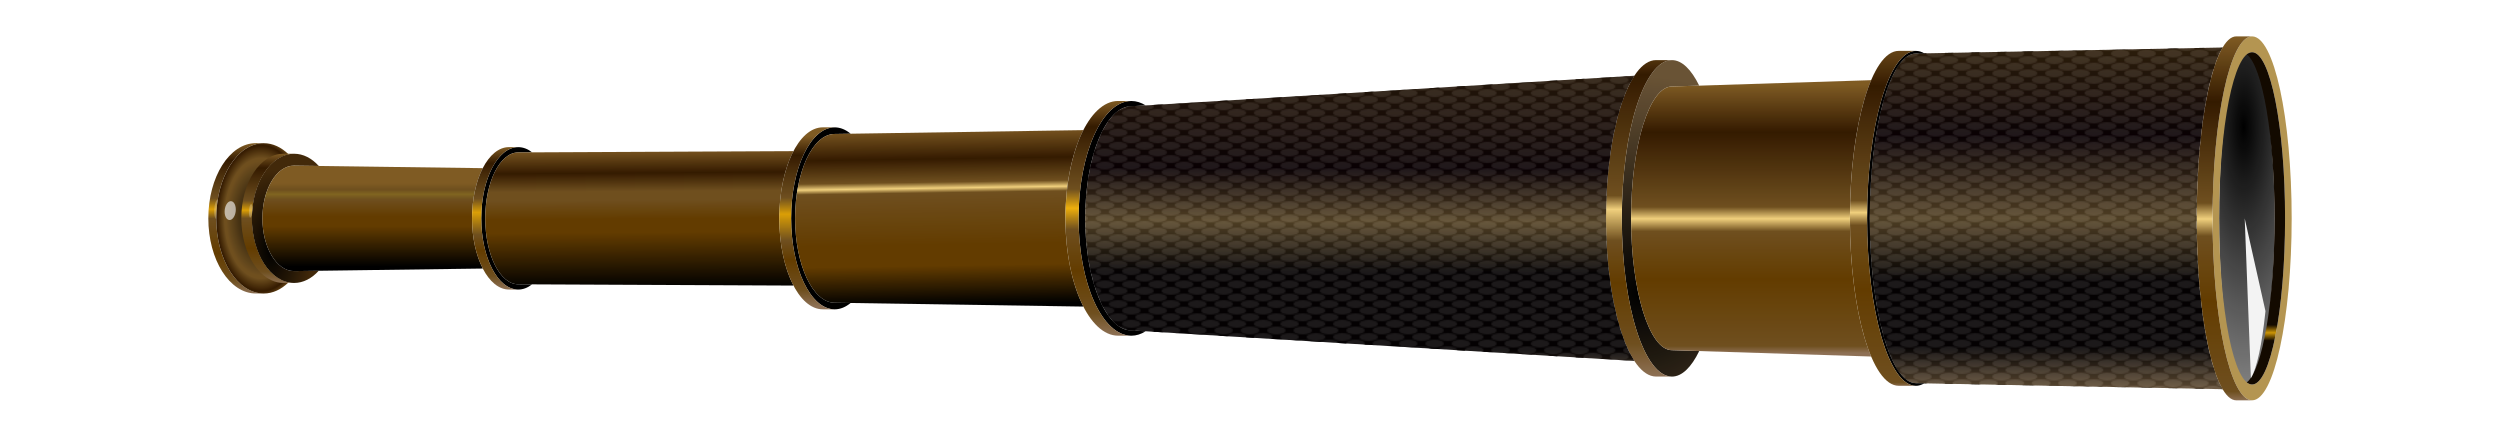
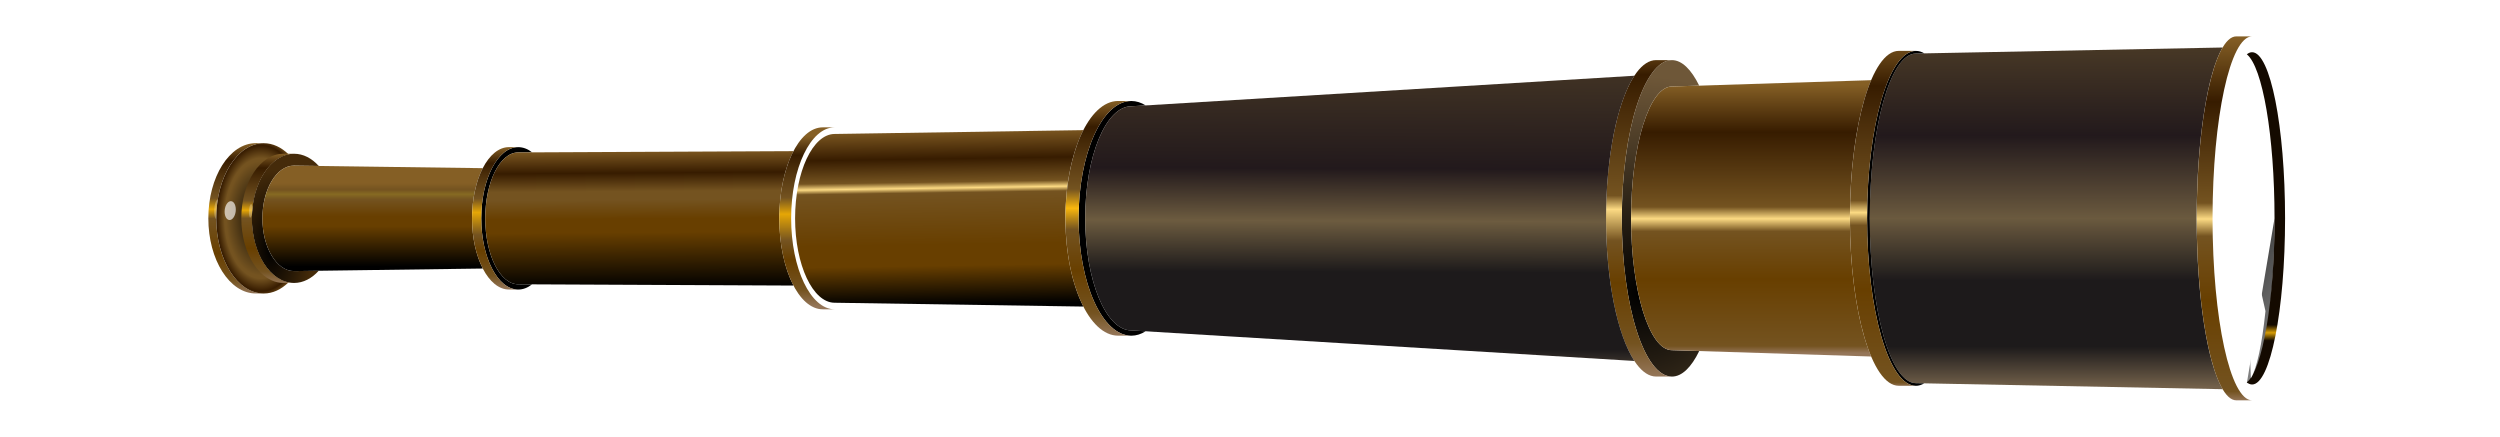
<svg xmlns="http://www.w3.org/2000/svg" xmlns:xlink="http://www.w3.org/1999/xlink" id="svg2" style="enable-background:new" viewBox="0 0 1896 331.2" version="1.1">
  <defs id="defs4">
    <linearGradient id="linearGradient7022">
      <stop id="stop7024" stop-color="#957659" offset="0" />
      <stop id="stop7026" stop-color="#745320" offset=".096" />
      <stop id="stop7028" stop-color="#683f00" offset=".275" />
      <stop id="stop7030" stop-color="#745320" offset=".504" />
      <stop id="stop7032" stop-color="#e5a606" offset=".565" />
      <stop id="stop7034" stop-color="#745320" offset=".638" />
      <stop id="stop7036" stop-color="#371c00" offset=".888" />
      <stop id="stop7038" stop-color="#855f25" offset="1" />
    </linearGradient>
    <linearGradient id="linearGradient6962">
      <stop id="stop6964" stop-color="#957659" offset="0" />
      <stop id="stop6966" stop-color="#745320" offset=".096" />
      <stop id="stop6968" stop-color="#683f00" offset=".275" />
      <stop id="stop6970" stop-color="#745320" offset=".385" />
      <stop id="stop6972" stop-color="#e5a606" offset=".542" />
      <stop id="stop6974" stop-color="#745320" offset=".638" />
      <stop id="stop6976" stop-color="#371c00" offset=".888" />
      <stop id="stop6978" stop-color="#855f25" offset="1" />
    </linearGradient>
    <linearGradient id="linearGradient6777">
      <stop id="stop6779" stop-color="#957659" offset="0" />
      <stop id="stop6793" stop-color="#745320" offset=".026" />
      <stop id="stop6797" stop-color="#683f00" offset=".275" />
      <stop id="stop6787" stop-color="#745320" offset=".453" />
      <stop id="stop6785" stop-color="#fcda83" offset=".5" />
      <stop id="stop6789" stop-color="#745320" offset=".544" />
      <stop id="stop6791" stop-color="#371c00" offset=".822" />
      <stop id="stop6781" stop-color="#855f25" offset="1" />
    </linearGradient>
    <linearGradient id="linearGradient6783" x1="1265.3" xlink:href="#linearGradient6777" gradientUnits="userSpaceOnUse" x2="1265.3" y1="569.53" y2="365.85" />
    <linearGradient id="linearGradient6805" y2="325.97" gradientUnits="userSpaceOnUse" y1="595.22" x2="1350.1" x1="1350.1">
      <stop id="stop6809" stop-color="#957659" offset="0" />
      <stop id="stop6811" stop-color="#745320" offset=".013" />
      <stop id="stop6813" stop-color="#683f00" offset=".275" />
      <stop id="stop6815" stop-color="#745320" offset=".455" />
      <stop id="stop6817" stop-color="#fcda83" offset=".491" />
      <stop id="stop6819" stop-color="#745320" offset=".525" />
      <stop id="stop6821" stop-color="#371c00" offset=".848" />
      <stop id="stop6823" stop-color="#855f25" offset="1" />
    </linearGradient>
    <linearGradient id="linearGradient6839" x1="1587.9" xlink:href="#linearGradient6777" gradientUnits="userSpaceOnUse" x2="1587.5" y1="606.93" y2="330.84" />
    <linearGradient id="linearGradient6848" y2="329.56" gradientUnits="userSpaceOnUse" y1="587.07" x2="1151.5" x1="1151.5">
      <stop id="stop6852" stop-color="#957659" offset="0" />
      <stop id="stop6854" stop-color="#745320" offset=".096" />
      <stop id="stop6856" stop-color="#683f00" offset=".275" />
      <stop id="stop6858" stop-color="#745320" offset=".399" />
      <stop id="stop6860" stop-color="#fcda83" offset=".491" />
      <stop id="stop6862" stop-color="#745320" offset=".532" />
      <stop id="stop6864" stop-color="#371c00" offset=".888" />
      <stop id="stop6866" stop-color="#855f25" offset="1" />
    </linearGradient>
    <radialGradient id="radialGradient6874" gradientUnits="userSpaceOnUse" cy="481.75" cx="1179.2" gradientTransform="matrix(5.482 0 0 5.601 -5298.4 -2174.3)" r="29.344">
      <stop id="stop6870" offset="0" />
      <stop id="stop6872" stop-color="#6e5738" offset="1" />
    </radialGradient>
    <linearGradient id="linearGradient6882" y2="556.65" gradientUnits="userSpaceOnUse" y1="378.42" x2="729.5" x1="729.5">
      <stop id="stop6886" stop-color="#957659" offset="0" />
      <stop id="stop6888" stop-color="#745320" offset=".096" />
      <stop id="stop6890" stop-color="#683f00" offset=".275" />
      <stop id="stop6892" stop-color="#745320" offset=".452" />
      <stop id="stop6894" stop-color="#f9b70d" offset=".542" />
      <stop id="stop6896" stop-color="#745320" offset=".623" />
      <stop id="stop6898" stop-color="#371c00" offset=".888" />
      <stop id="stop6900" stop-color="#855f25" offset="1" />
    </linearGradient>
    <linearGradient id="linearGradient6908" y2="398.18" gradientUnits="userSpaceOnUse" y1="532.53" x2="645.16" x1="647.18">
      <stop id="stop6912" offset="0" />
      <stop id="stop6914" stop-color="#683f00" offset=".219" />
      <stop id="stop6916" stop-color="#683f00" offset=".337" />
      <stop id="stop6918" stop-color="#745320" offset=".631" />
      <stop id="stop6920" stop-color="#fcda83" offset=".657" />
      <stop id="stop6922" stop-color="#745320" offset=".691" />
      <stop id="stop6924" stop-color="#371c00" offset=".822" />
      <stop id="stop6926" stop-color="#855f25" offset="1" />
    </linearGradient>
    <linearGradient id="linearGradient6934" y2="413.8" gradientUnits="userSpaceOnUse" y1="519.93" x2="446.42" x1="447.14">
      <stop id="stop6938" offset="0" />
      <stop id="stop6940" stop-color="#683f00" offset=".397" />
      <stop id="stop6942" stop-color="#683f00" offset=".495" />
      <stop id="stop6944" stop-color="#745320" offset=".631" />
      <stop id="stop6948" stop-color="#745320" offset=".691" />
      <stop id="stop6950" stop-color="#371c00" offset=".822" />
      <stop id="stop6952" stop-color="#855f25" offset="1" />
    </linearGradient>
    <linearGradient id="linearGradient6960" x1="512.5" xlink:href="#linearGradient6962" gradientUnits="userSpaceOnUse" x2="512.5" y1="534.17" y2="405.06" />
    <linearGradient id="linearGradient6986" x1="279.5" xlink:href="#linearGradient6962" gradientUnits="userSpaceOnUse" x2="279.5" y1="521.41" y2="413.52" />
    <linearGradient id="linearGradient6994" y2="426.97" gradientUnits="userSpaceOnUse" y1="503.93" x2="228.26" x1="228.26">
      <stop id="stop6998" offset="0" />
      <stop id="stop7000" stop-color="#683f00" offset=".397" />
      <stop id="stop7002" stop-color="#683f00" offset=".495" />
      <stop id="stop7004" stop-color="#745320" offset=".663" />
      <stop id="stop7006" stop-color="#866a22" offset=".712" />
      <stop id="stop7008" stop-color="#745320" offset=".756" />
      <stop id="stop7010" stop-color="#855f25" offset=".822" />
      <stop id="stop7012" stop-color="#855f25" offset="1" />
    </linearGradient>
    <linearGradient id="linearGradient7020" x1="104.5" xlink:href="#linearGradient7022" gradientUnits="userSpaceOnUse" x2="104.5" y1="517.36" y2="418.08" />
    <radialGradient id="radialGradient7046" gradientUnits="userSpaceOnUse" cy="482.71" cx="129.22" gradientTransform="matrix(1.243 0 0 2.4 -32.949 -667.13)" r="25.375">
      <stop id="stop7042" offset="0" />
      <stop id="stop7044" stop-color="#452b0a" offset="1" />
    </radialGradient>
    <linearGradient id="linearGradient7054" x1="102.5" xlink:href="#linearGradient7022" gradientUnits="userSpaceOnUse" x2="102.5" y1="525.22" y2="410.73" />
    <linearGradient id="linearGradient7062" y2="343.39" gradientUnits="userSpaceOnUse" y1="593.11" x2="1626" x1="1626">
      <stop id="stop7058" stop-color="#140a00" offset="0" />
      <stop id="stop7068" stop-color="#140a00" offset=".132" />
      <stop id="stop7066" stop-color="#d69c05" offset=".156" />
      <stop id="stop7064" stop-color="#140a00" offset=".18" />
      <stop id="stop7060" stop-color="#140a00" offset="1" />
    </linearGradient>
    <radialGradient id="radialGradient7616" gradientUnits="userSpaceOnUse" cy="467.37" cx="120" gradientTransform="matrix(1.339 0 1.013e-8 2.213 -40.73 -566.96)" r="27.922">
      <stop id="stop7620" offset="0" />
      <stop id="stop7626" stop-color="#745320" offset=".703" />
      <stop id="stop7628" stop-color="#745320" offset=".739" />
      <stop id="stop7630" stop-color="#371c00" offset=".895" />
      <stop id="stop7632" stop-color="#855f25" offset="1" />
    </radialGradient>
    <filter id="filter7792" width="2.097" y="-.325" x="-.549" height="1.649" color-interpolation-filters="sRGB">
      <feGaussianBlur id="feGaussianBlur7794" stdDeviation="1.938" />
    </filter>
    <filter id="filter7949" width="1.792" y="-.071" x="-.396" height="1.141" color-interpolation-filters="sRGB">
      <feGaussianBlur id="feGaussianBlur7951" stdDeviation="0.436" />
    </filter>
    <filter id="filter7955" width="1.578" y="-.076" x="-.289" height="1.151" color-interpolation-filters="sRGB">
      <feGaussianBlur id="feGaussianBlur7957" stdDeviation="0.322" />
    </filter>
    <pattern id="pattern6916" width="20" patternUnits="userSpaceOnUse" patternTransform="translate(1520 282.38)" height="10">
-       <path id="rect6144" d="m0 0v2c3.866 0 7 1.343 7 3s-3.134 3-7 3v2h3c0-1.657 3.134-3 7-3s7 1.343 7 3h3v-2c-3.866 0-7-1.343-7-3s3.134-3 7-3v-2h-3c0 1.657-3.134 3-7 3s-7-1.343-7-3h-3z" />
-     </pattern>
+       </pattern>
    <linearGradient id="linearGradient7659" y2="338.88" gradientUnits="userSpaceOnUse" y1="595.39" x2="1503.2" x1="1503.2">
      <stop id="stop7655" stop-color="#645037" offset="0" />
      <stop id="stop7667" stop-color="#040102" offset=".12" />
      <stop id="stop7665" stop-color="#040102" offset=".314" />
      <stop id="stop7663" stop-color="#5b482a" offset=".499" />
      <stop id="stop7661" stop-color="#0a0003" offset=".743" />
      <stop id="stop7657" stop-color="#33220e" offset="1" />
    </linearGradient>
    <linearGradient id="linearGradient7701" y2="341.39" gradientUnits="userSpaceOnUse" y1="596.84" x2="967.3" x1="966.3">
      <stop id="stop7719" stop-color="#645037" offset="0" />
      <stop id="stop7721" stop-color="#040102" offset=".12" />
      <stop id="stop7723" stop-color="#040102" offset=".347" />
      <stop id="stop7725" stop-color="#5d4a2b" offset=".499" />
      <stop id="stop7727" stop-color="#0a0003" offset=".654" />
      <stop id="stop7729" stop-color="#33220e" offset="1" />
    </linearGradient>
    <filter id="filter7894" color-interpolation-filters="sRGB">
      <feBlend id="feBlend7896" in2="BackgroundImage" mode="multiply" />
    </filter>
    <radialGradient id="radialGradient7912" gradientUnits="userSpaceOnUse" cy="460.88" cx="1625.1" gradientTransform="matrix(3.277 0 0 10.715 -3701.8 -4540.2)" r="21">
      <stop id="stop7908" offset="0" />
      <stop id="stop7910" stop-color="#999" offset="1" />
    </radialGradient>
    <filter id="filter7970" width="1.995" y="-.071" x="-.498" height="1.143" color-interpolation-filters="sRGB">
      <feGaussianBlur id="feGaussianBlur7972" stdDeviation="3.598" />
    </filter>
  </defs>
  <g id="layer2" transform="translate(78 -301.78)">
-     <path id="path7733" transform="translate(0)" fill="url(#radialGradient7912)" d="m1647 467.36c0 69.036-9.402 125-21 125s-21-55.964-21-125 9.402-125 21-125 21 55.964 21 125z" />
+     <path id="path7733" transform="translate(0)" fill="url(#radialGradient7912)" d="m1647 467.36c0 69.036-9.402 125-21 125z" />
    <path id="path6235" fill="url(#pattern6916)" d="m1607.7 337.81-232.7 4.57c-19.33 0-35 55.964-35 125s15.67 125 35 125l232.66 4.562c-11.5-19.39-19.7-70.08-19.7-129.56 0-59.49 8.187-110.17 19.656-129.56z" />
    <path id="path7639" opacity=".9" fill="url(#linearGradient7659)" d="m1607.7 337.81-232.7 4.57c-19.33 0-35 55.964-35 125s15.67 125 35 125l232.66 4.562c-11.5-19.39-19.7-70.08-19.7-129.56 0-59.49 8.187-110.17 19.656-129.56z" />
    <path id="path6063" transform="translate(-23)" fill="url(#linearGradient7054)" d="m145 524.36c-19.882 0-36-25.52-36-57s16.118-57 36-57h-6c-19.882 0-36 25.52-36 57s16.118 57 36 57z" />
    <path id="path6361" fill="url(#radialGradient7616)" d="m122 410.38c-19.882 0-36 25.52-36 57s16.118 57 36 57c6.907 0 13.332-3.099 18.812-8.438-15.69-3.14-27.81-23.68-27.81-48.56 0-24.91 12.13-45.45 27.84-48.57-5.48-5.35-11.93-8.43-18.84-8.43z" />
    <path id="path6357" d="m145 418.38c-17.673 0-32 21.938-32 49s14.327 49 32 49c6.982 0 13.458-3.438 18.719-9.25l-18.72 0.25c-13.255 0-24-17.909-24-40s10.745-40 24-40c0.414 0 0.841-0.003 1.25 0.031l17.5 0.25c-5.27-5.85-11.75-9.28-18.75-9.28z" fill="url(#radialGradient7046)" />
    <path id="path6347" d="m315 413.38c-15.464 0-28 24.177-28 54s12.536 54 28 54c3.712 0 7.258-1.408 10.5-3.938l-10.5-0.06c-13.807 0-25-22.386-25-50s11.193-50 25-50l10.562-0.062c-3.25-2.56-6.83-3.94-10.56-3.94z" />
-     <path id="path6335" d="m555 398.38c-18.225 0-33 30.892-33 69s14.775 69 33 69c4.272 0 8.347-1.723 12.094-4.812l-12.09-0.19c-16.569 0-30-28.654-30-64s13.431-64 30-64l12.125-0.188c-3.75-3.11-7.84-4.81-12.12-4.81z" />
    <path id="path6324" d="m780 378.38c-22.091 0-40 39.847-40 89s17.909 89 40 89c3.758 0 7.395-1.188 10.844-3.344l-10.84-0.66c-19.33 0-35-38.056-35-85s15.67-85 35-85l10.875-0.656c-3.46-2.17-7.11-3.34-10.88-3.34z" />
    <path id="path6312" d="m1190 347.38c-20.987 0-38 53.726-38 120s17.013 120 38 120c7.628 0 14.736-7.127 20.688-19.344l-20.7-0.66c-17.121 0-31-44.772-31-100s13.879-100 31-100l20.688-0.656c-6-12.23-13.1-19.34-20.7-19.34z" fill="url(#radialGradient6874)" />
    <path id="path6298" d="m1375 340.38c-20.434 0-37 56.86-37 127s16.566 127 37 127c2.16 0 4.285-0.655 6.344-1.875l-6.3-0.12c-19.33 0-35-55.964-35-125s15.67-125 35-125l6.406-0.125c-2.077-1.242-4.225-1.875-6.406-1.875z" />
-     <path id="path6237" fill="url(#pattern6916)" d="m1161.5 359.22-381.5 23.16c-19.33 0-35 38.056-35 85s15.67 85 35 85l381.53 23.156c-12.7-19.39-21.5-60.53-21.5-108.16 0-47.606 8.776-88.762 21.5-108.16z" />
    <path id="path6260" d="m743.62 400.47-188.62 2.91c-16.569 0-30 28.654-30 64s13.431 64 30 64l188.66 2.906c-8.36-16.32-13.66-40.23-13.66-66.91 0-26.666 5.275-50.595 13.625-66.906z" fill="url(#linearGradient6908)" />
    <path id="path6262" d="m523.75 416.41-208.75 0.97c-13.807 0-25 22.386-25 50s11.193 50 25 50l208.78 0.969c-6.61-12.62-10.78-30.78-10.78-50.97 0-20.18 4.145-38.352 10.75-50.969z" fill="url(#linearGradient6934)" />
    <path id="path6264" d="m145 427.38c-13.255 0-24 17.909-24 40s10.745 40 24 40l143.16-1.938c-5.04-9.77-8.16-23.2-8.16-38.06 0-14.849 3.095-28.3 8.125-38.062l-141.87-1.91c-0.409-0.035-0.836-0.031-1.25-0.031z" fill="url(#linearGradient6994)" />
    <path id="path6266" d="m1341.1 362.59-151.1 4.79c-17.121 0-31 44.772-31 100s13.879 100 31 100l151.09 4.781c-9.7-22.89-16.1-61.28-16.1-104.78 0-43.507 6.376-81.894 16.094-104.78z" fill="url(#linearGradient6783)" />
-     <path id="path6290" d="m1630 329.38c-16.568 0-30 61.778-30 138s13.432 138 30 138 30-61.778 30-138-13.432-138-30-138zm0 12c13.807 0 25 56.412 25 126s-11.193 126-25 126-25-56.412-25-126 11.193-126 25-126z" fill="#bd9c55" />
    <path id="path6314" transform="translate(-12)" fill="url(#linearGradient6848)" d="m1190 587.36c-20.987 0-38-53.726-38-120s17.013-120 38-120h12c-20.987 0-38 53.726-38 120s17.013 120 38 120z" />
    <path id="path6008" transform="translate(0 -.987)" fill="url(#linearGradient6839)" d="m1630 606.38c-16.568 0-30-61.79-30-138.01 0-76.222 13.432-138.01 30-138.01h-12c-16.568 0-30 61.79-30 138.01 0 76.222 13.432 138.01 30 138.01z" />
    <path id="path6012" fill="url(#linearGradient6805)" d="m1375 594.36c-20.434 0-37-56.86-37-127s16.566-127 37-127h-13c-20.434 0-37 56.86-37 127s16.566 127 37 127z" />
    <path id="path6029" transform="matrix(1 0 0 -1 0 934.72)" fill="url(#linearGradient6882)" d="m780 556.36c-22.091 0-40-39.847-40-89s17.909-89 40-89h-10c-22.091 0-40 39.847-40 89s17.909 89 40 89z" />
    <path id="path6036" fill="url(#linearGradient6960)" d="m555 536.36c-18.225 0-33-30.892-33-69s14.775-69 33-69h-9c-18.225 0-33 30.892-33 69s14.775 69 33 69z" />
    <path id="path6043" fill="url(#linearGradient6986)" d="m315 521.36c-15.464 0-28-24.177-28-54s12.536-54 28-54h-7c-15.464 0-28 24.177-28 54s12.536 54 28 54z" />
    <path id="path6079" d="m1630 341.38c-1.359 0-2.7 0.543-4 1.594 11.91 9.632 21 61.666 21 124.41 0 62.74-9.09 114.77-21 124.41 1.3 1.051 2.641 1.594 4 1.594 13.807 0 25-56.412 25-126s-11.193-126-25-126z" fill="url(#linearGradient7062)" />
    <path id="path6050" fill="url(#linearGradient7020)" d="m145 516.36c-17.673 0-32-21.938-32-49s14.327-49 32-49h-8c-17.673 0-32 21.938-32 49s14.327 49 32 49z" />
    <path id="path7634" opacity=".8" d="m100.89 461.34c0 3.97-1.879 7.188-4.196 7.188s-4.196-3.218-4.196-7.188c0-3.97 1.879-7.188 4.196-7.188s4.196 3.218 4.196 7.188z" transform="matrix(.995 .103 -.103 .995 47.899 -7.492)" filter="url(#filter7792)" fill="#fff" />
    <path id="path7796" opacity=".5" filter="url(#filter7949)" fill="#fff" d="m87.094 453.22c-1.196-0.046-2.351 3.251-2.594 7.344-0.228 3.837 0.43 7.016 1.5 7.438-0.002-0.211 0-0.413 0-0.625 0-4.884 0.364-9.632 1.094-14.156z" />
    <path id="path7953" opacity=".5" d="m113.26 461.3c0 2.824-0.594 5.114-1.326 5.114-0.732 0-1.326-2.29-1.326-5.114s0.594-5.114 1.326-5.114c0.732 0 1.326 2.29 1.326 5.114z" transform="matrix(.998 .07 -.07 .998 32.736 -6.543)" filter="url(#filter7955)" fill="#fff" />
    <path id="path7693" opacity=".9" fill="url(#linearGradient7701)" d="m1161.5 359.22-381.5 23.16c-19.33 0-35 38.056-35 85s15.67 85 35 85l381.53 23.156c-12.7-19.39-21.5-60.53-21.5-108.16 0-47.606 8.776-88.762 21.5-108.16z" />
    <path id="path7735" filter="url(#filter7970)" transform="matrix(.905 0 0 1 152.86 0)" fill="#fff" d="m1643.4 537.75c-2.89 25.248-7.234 43.32-12.211 50.802l-5.2-121.19z" />
  </g>
  <g id="layer1" filter="url(#filter7894)" transform="translate(78 -301.78)">
-     <path id="path7745" opacity=".048" d="m1618 329.38c-3.637 0-7.118 2.983-10.344 8.438l-226.25 4.438c-2.077-1.242-4.225-1.875-6.406-1.875h-13c-7.759 0-14.958 8.209-20.906 22.219l-130.41 4.125c-6-12.23-13.1-19.34-20.7-19.34h-12c-5.912 0-11.51 4.238-16.5 11.844-0.526 0.802-1.05 1.656-1.562 2.531 0.514-0.878 1.035-1.727 1.562-2.531l-370.62 22.5c-3.46-2.17-7.11-3.34-10.88-3.34h-10c-10.107 0-19.334 8.338-26.375 22.094l-176.5 2.719c-3.754-3.103-7.843-4.812-12.125-4.812-1.139 0-2.266 0.108-3.375 0.344 1.109-0.236 2.236-0.344 3.375-0.344h-9c-8.574 0-16.382 6.822-22.25 18.031l-198.19 0.9c-3.25-2.55-6.83-3.93-10.56-3.93h-7c-7.764 0-14.803 6.093-19.875 15.938l-124.37-1.66c-5.27-5.85-11.75-9.28-18.75-9.28h-4.625c-5.381-5.073-11.657-8-18.375-8h-6c-19.882 0-36 25.52-36 57s16.118 57 36 57h6c6.711 0 12.967-2.936 18.344-8h4.656c6.982 0 13.458-3.438 18.719-9.25l124.44-1.688c5.071 9.823 12.089 15.938 19.844 15.938h7c3.712 0 7.258-1.408 10.5-3.938l198.28 0.906c5.87 11.18 13.66 18.03 22.22 18.03h9c4.272 0 8.347-1.723 12.094-4.812l176.56 2.719c7.05 13.72 16.25 22.09 26.35 22.09h10c3.758 0 7.395-1.188 10.844-3.344l370.69 22.5c4.984 7.583 10.566 11.844 16.469 11.844h12c7.628 0 14.736-7.127 20.688-19.344l130.41 4.125c-0.416-0.979-0.816-1.997-1.219-3.031 0.404 1.037 0.802 2.051 1.219 3.031 5.948 14.008 13.148 22.219 20.906 22.219h13c2.16 0 4.285-0.655 6.344-1.875l226.31 4.438c3.226 5.454 6.707 8.438 10.344 8.438h12c16.568 0 30-61.778 30-138s-13.432-138-30-138h-12zm11.219 0.031c-1.029 0.12-2.03 0.477-3.031 1.062-0.5 0.293-1.008 0.658-1.5 1.062-0.246 0.202-0.475 0.426-0.719 0.656 0.249-0.235 0.467-0.45 0.719-0.656 0.492-0.405 1-0.77 1.5-1.062 1.001-0.585 2.002-0.943 3.031-1.062zm-256.12 11.125c-0.631 0.11-1.253 0.283-1.875 0.5-0.933 0.325-1.87 0.754-2.781 1.312-0.607 0.372-1.185 0.808-1.781 1.281 0.597-0.473 1.174-0.909 1.781-1.281 0.911-0.559 1.848-0.987 2.781-1.312 0.622-0.217 1.244-0.39 1.875-0.5zm256.25 0.875c0.051-0.007 0.105 0.005 0.156 0-0.138 0.014-0.269 0.038-0.406 0.062 0.086-0.015 0.163-0.051 0.25-0.062zm-0.406 0.094c-0.284 0.06-0.593 0.142-0.875 0.25 0.285-0.109 0.588-0.189 0.875-0.25zm-441.88 6.219c-0.965 0.232-1.9 0.576-2.844 1.031 0.943-0.455 1.879-0.799 2.844-1.031zm-5.656 2.719c-0.919 0.67-1.826 1.467-2.719 2.344 0.898-0.883 1.794-1.67 2.719-2.344zm-21.594 11.531c-0.418 0.72-0.842 1.483-1.25 2.25 0.197-0.372 0.394-0.765 0.594-1.125 0.215-0.389 0.439-0.749 0.656-1.125zm438.66 0.656c-0.217 0.858-0.413 1.708-0.625 2.594 0.21-0.877 0.41-1.744 0.625-2.594zm-443.38 9c-0.427 1.02-0.838 2.05-1.25 3.125 0.411-1.072 0.824-2.107 1.25-3.125zm-376.13 6.781c-0.686 0.039-1.354 0.104-2.031 0.219-1.354 0.229-2.718 0.603-4.031 1.125-0.657 0.261-1.292 0.575-1.938 0.906-0.968 0.497-1.936 1.069-2.875 1.719-1.252 0.867-2.46 1.874-3.656 3 1.201-1.132 2.398-2.129 3.656-3 0.939-0.65 1.907-1.222 2.875-1.719 0.645-0.331 1.281-0.645 1.938-0.906 1.313-0.522 2.677-0.896 4.031-1.125 0.677-0.115 1.345-0.18 2.031-0.219zm555.66 3.562c-0.172 0.649-0.332 1.339-0.5 2 0.17-0.667 0.327-1.346 0.5-2zm-184.75 4.719c-0.409 1.421-0.8 2.862-1.188 4.344 0.386-1.479 0.78-2.926 1.188-4.344zm-2.312 8.875c-0.285 1.204-0.573 2.449-0.844 3.688 0.249-1.139 0.489-2.265 0.75-3.375 0.025-0.107 0.068-0.206 0.094-0.312zm-597.59 3.594c-1.639 0.524-3.231 1.304-4.781 2.312 1.55-1.008 3.143-1.789 4.781-2.312zm596.53 1.125c-0.304 1.422-0.621 2.848-0.906 4.312 0.122-0.628 0.249-1.255 0.375-1.875 0.166-0.82 0.359-1.631 0.531-2.438zm-602.84 2.281c-1.011 0.774-2.007 1.656-2.969 2.625 0.967-0.975 1.952-1.847 2.969-2.625zm1047.8 0.406c-0.163 1.419-0.316 2.833-0.469 4.281 0.152-1.445 0.306-2.865 0.469-4.281zm-1480.1 9.95c-1.127 0.555-2.204 1.185-3.281 1.906-1.077 0.721-2.136 1.529-3.156 2.406 1.02-0.877 2.079-1.685 3.156-2.406 1.077-0.721 2.154-1.351 3.281-1.906zm196.72 2.12c-1.789 0.888-3.493 2.108-5.125 3.625 1.632-1.517 3.336-2.737 5.125-3.625zm835.75 0.375c-0.479 3.147-0.92 6.364-1.312 9.656 0.392-3.294 0.833-6.508 1.312-9.656zm-1.5 11.375c-0.183 1.607-0.37 3.237-0.531 4.875-0.099 1.001-0.191 2.019-0.281 3.031 0.091-1.014 0.182-2.028 0.281-3.031 0.161-1.638 0.348-3.268 0.531-4.875zm-409.16 6.219c-0.169 0.898-0.313 1.806-0.469 2.719 0.156-0.913 0.3-1.821 0.469-2.719zm-448.31 4.125c-0.503 1.436-0.975 2.938-1.406 4.469 0.433-1.539 0.9-3.025 1.406-4.469zm446.92 4.15c-0.131 0.951-0.258 1.911-0.375 2.875 0.117-0.966 0.244-1.922 0.375-2.875zm593.69 6.875c-0.079 1.782-0.162 3.57-0.219 5.375 0.057-1.804 0.14-3.595 0.219-5.375zm-594.75 2.656c-0.083 0.988-0.15 1.97-0.219 2.969 0.069-0.998 0.135-1.982 0.219-2.969zm594.47 4.75c-0.046 1.735-0.068 3.464-0.094 5.219 0.026-1.75 0.047-3.488 0.094-5.219zm-184.97 0.062c-0.056 1.833-0.095 3.675-0.125 5.531 0.03-1.851 0.069-3.703 0.125-5.531zm-0.125 17.875c0.031 1.899 0.067 3.782 0.125 5.656-0.058-1.87-0.095-3.762-0.125-5.656zm185 0.375c0.026 1.797 0.046 3.567 0.094 5.344-0.048-1.772-0.067-3.551-0.094-5.344zm-594.59 7c0.07 1.014 0.165 2.029 0.25 3.031-0.086-1.008-0.18-2.011-0.25-3.031zm594.75 0.188c0.059 1.879 0.136 3.74 0.219 5.594-0.082-1.852-0.16-3.716-0.219-5.594zm-184.72 5.375c0.082 1.615 0.179 3.22 0.281 4.812-0.102-1.596-0.199-3.194-0.281-4.812zm-409.16 3.938c0.136 1.134 0.313 2.259 0.469 3.375-0.156-1.118-0.332-2.239-0.469-3.375zm1.219 8.25c0.19 1.126 0.384 2.24 0.594 3.344-0.21-1.103-0.403-2.218-0.594-3.344zm408.78 0.25c0.272 3.162 0.587 6.291 0.937 9.344-0.098-0.855-0.22-1.699-0.312-2.562-0.238-2.228-0.428-4.497-0.625-6.781zm1.094 10.75c0.314 2.635 0.661 5.207 1.031 7.75-0.37-2.539-0.717-5.12-1.031-7.75zm448.6 17.85c0.153 1.448 0.306 2.862 0.469 4.281-0.163-1.417-0.316-2.836-0.469-4.281zm-443.06 13.156c0.249 1.017 0.491 2.04 0.75 3.031-0.134-0.512-0.275-1.013-0.406-1.531-0.124-0.492-0.222-1.001-0.344-1.5zm186.09 9.812c0.193 0.763 0.396 1.534 0.594 2.281-0.198-0.747-0.401-1.518-0.594-2.281zm263.81 19.062c0.212 0.886 0.408 1.736 0.625 2.594-0.215-0.85-0.415-1.717-0.625-2.594zm30.3 23.47c0.282 0.108 0.591 0.19 0.875 0.25-0.287-0.061-0.59-0.141-0.875-0.25zm1.031 0.281c0.138 0.025 0.268 0.049 0.406 0.062-0.138-0.013-0.269-0.038-0.406-0.062zm-5.125 9.281c0.244 0.23 0.472 0.454 0.719 0.656 0.492 0.405 1 0.77 1.5 1.062 1.001 0.585 2.002 0.943 3.031 1.062-1.029-0.12-2.03-0.477-3.031-1.062-0.5-0.293-1.008-0.658-1.5-1.062-0.251-0.207-0.47-0.421-0.719-0.656z" />
-   </g>
+     </g>
</svg>